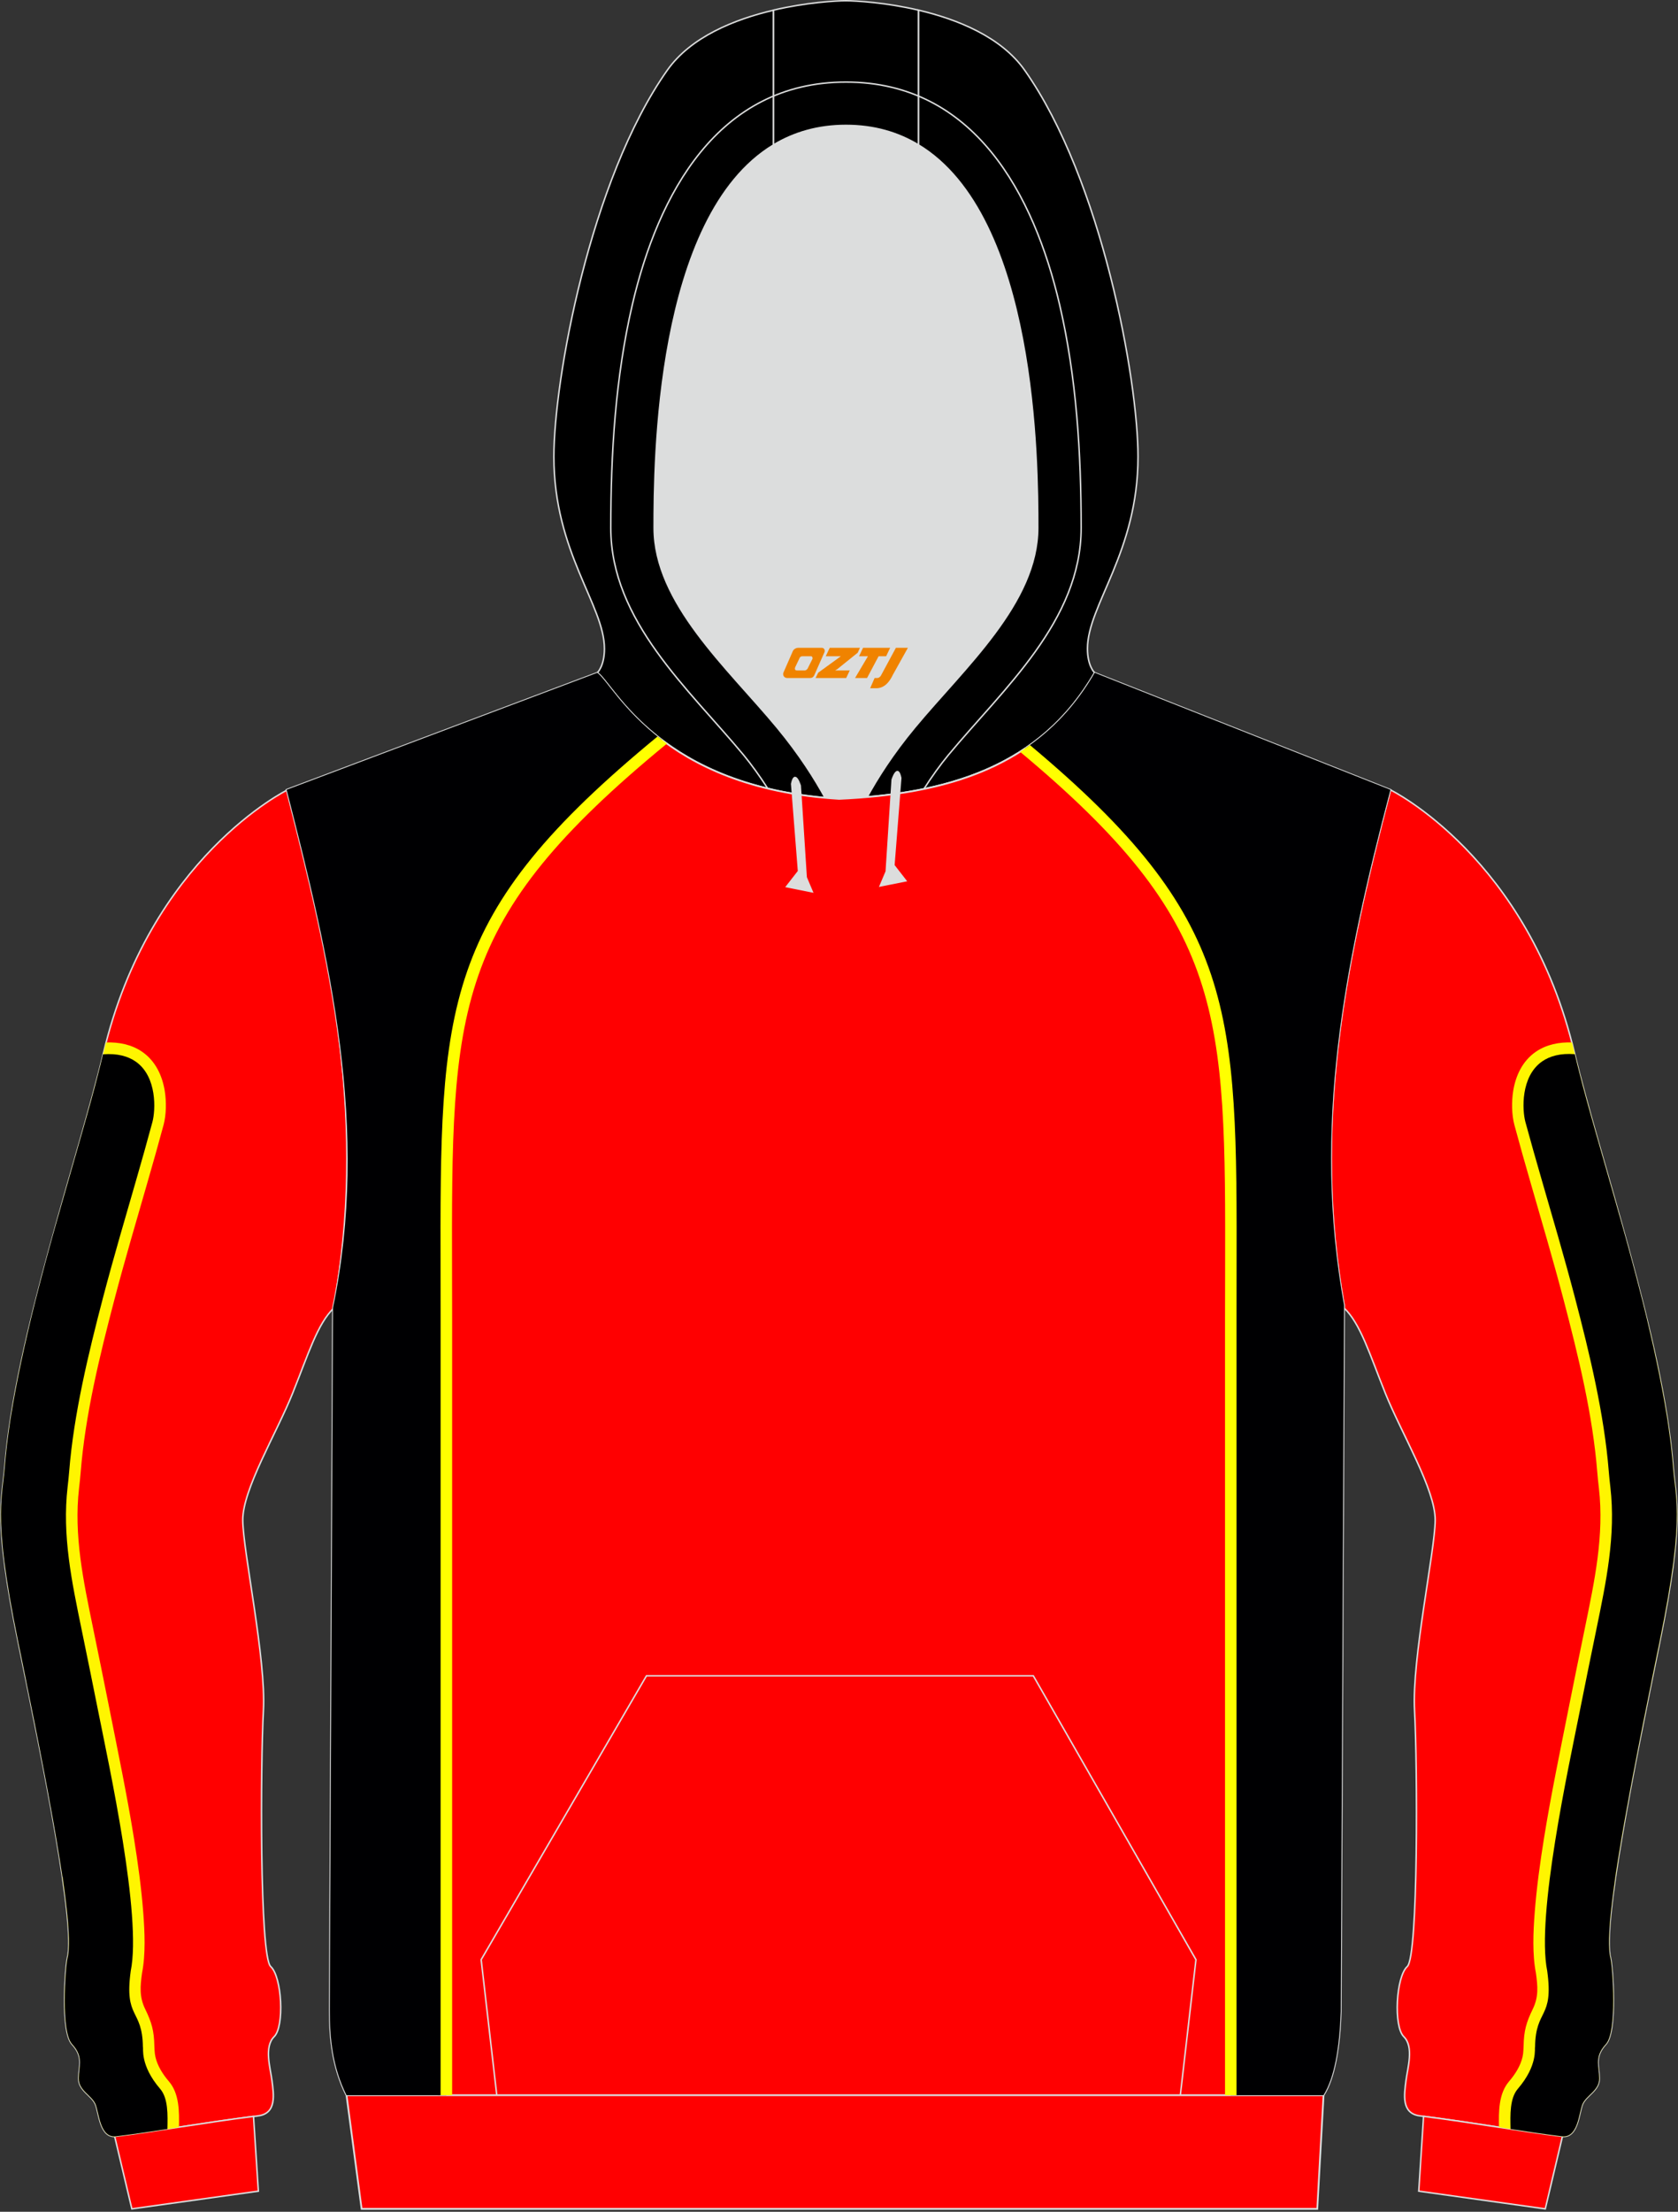
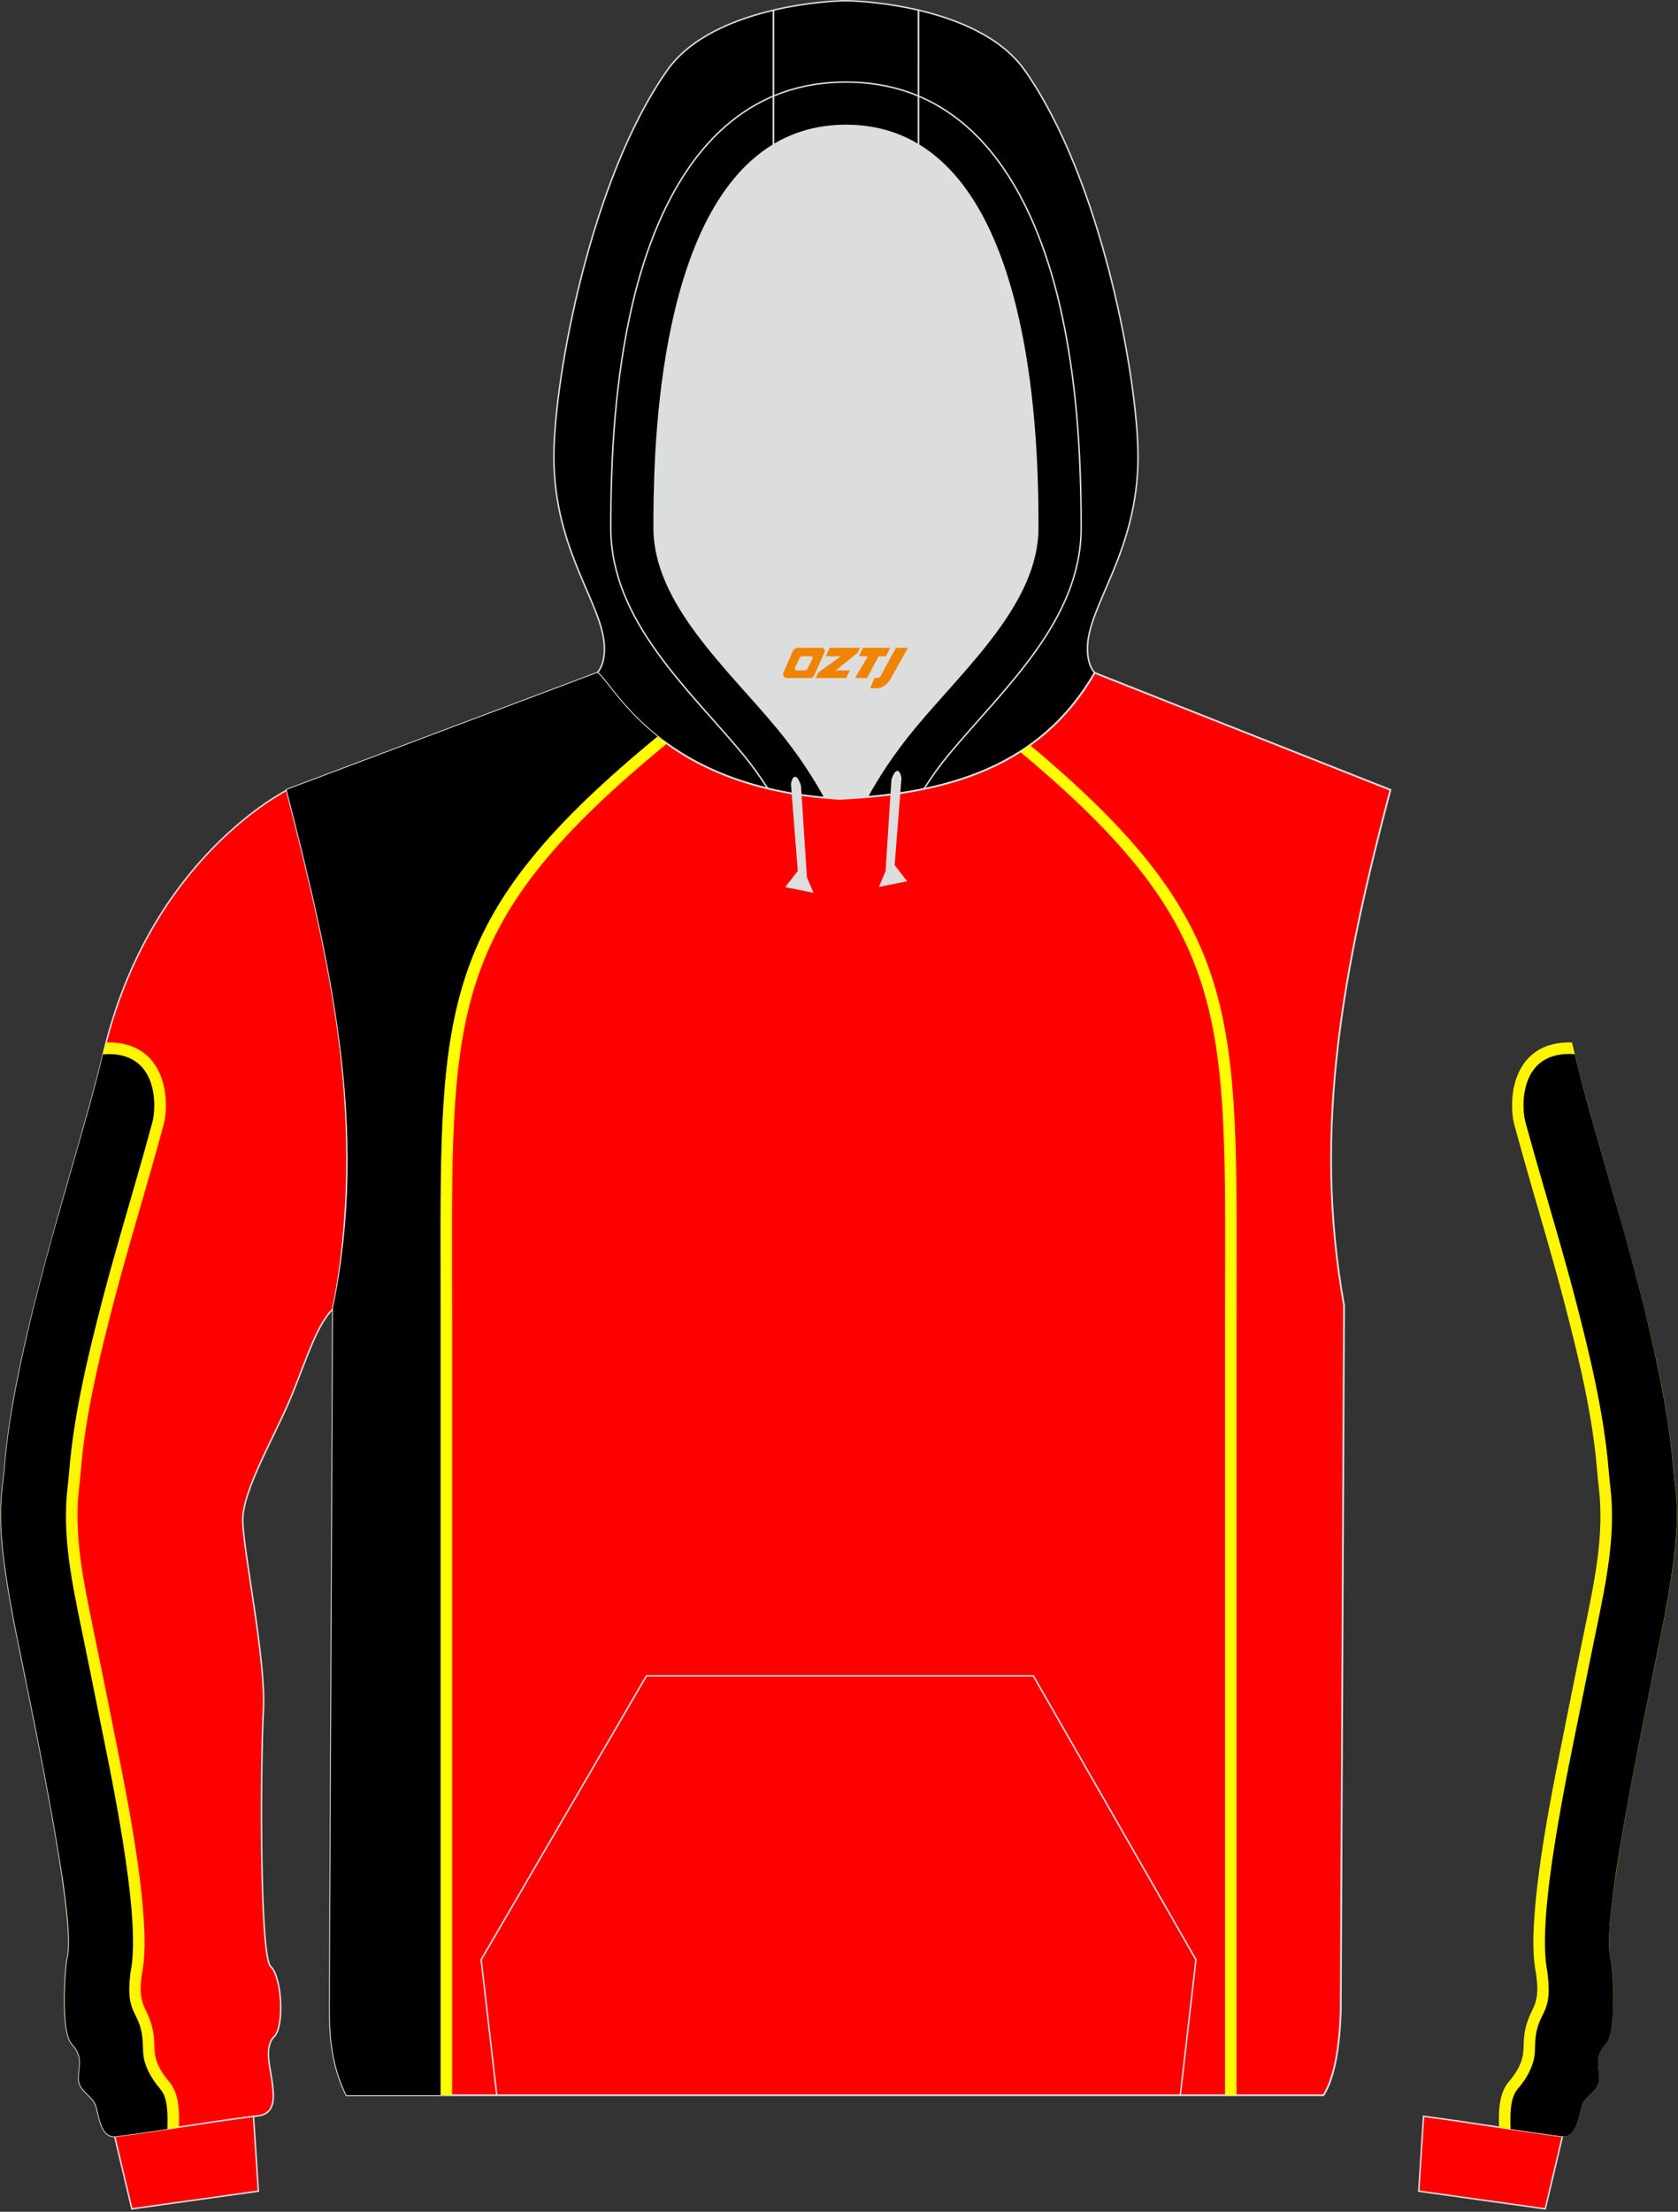
<svg xmlns="http://www.w3.org/2000/svg" version="1.1" id="图层_1" x="0px" y="0px" width="378px" height="498px" viewBox="0 0 378 498" enable-background="new 0 0 378 498" xml:space="preserve">
  <rect x="0" y="0" width="378" height="498" fill="#333333" stroke="none" />
  <g>
    <path fill="#FF0000" stroke="#DCDDDD" stroke-width="0.335" stroke-miterlimit="22.926" d="M4.14,369.85   c5.74,27.97,12.99,63.78,11.05,71.05c-0.42,1.57-1.63,16.46,1.05,19.36s1.52,4.93,1.49,7.71c-0.02,2.78,2.99,3.83,3.8,5.86   s0.99,7.65,4.63,7.19c9.56-1.19,20.2-3.14,31.97-4.61c4.28-0.53,3.51-4.91,3.15-7.87c-0.37-2.96-1.86-7.65,0.49-9.98   c2.35-2.33,1.74-13.49-0.79-15.78c-2.53-2.29-2.29-46.07-1.64-57.63c0.64-11.55-4.61-35.94-4.65-42.87s7.6-19.55,11.19-28.48   c3.59-8.93,5.63-15.76,9.35-19.31v-0.58c7.24-40.08-0.02-76.57-10.45-116.07c0,0-31.12,15.23-41.48,59.31   c-5.38,22.91-19.92,64.31-22.19,93.05C0.48,337.88-1.6,341.88,4.14,369.85z" />
    <path fill="#DCDDDD" d="M201.28,178.8L201.28,178.8l-0.46,0.06L201.28,178.8L201.28,178.8z M195.38,179.44   c-2.09,0.18-4.2,0.32-6.34,0.41c-1.09-0.07-2.14-0.15-3.19-0.24c-2.27-4.19-5.74-9.71-10.8-15.81   c-11.13-13.43-27.69-28.02-27.69-44.93c0-14.42,0.19-70.15,26.89-86.25c4.61-2.78,10-4.38,16.32-4.38s11.71,1.61,16.32,4.38   c26.7,16.09,26.89,71.82,26.89,86.25c0,16.91-16.56,31.5-27.69,44.93C201.1,169.83,197.66,175.27,195.38,179.44L195.38,179.44z    M185.83,179.61c-0.35-0.03-0.69-0.06-1.03-0.1C185.14,179.55,185.48,179.58,185.83,179.61L185.83,179.61z M184.23,179.45   c-1.48-0.16-2.91-0.35-4.31-0.56v0.01C181.32,179.11,182.75,179.29,184.23,179.45z" />
-     <path fill="#FF0000" stroke="#DCDDDD" stroke-width="0.335" stroke-miterlimit="22.926" d="M373.85,369.85   c-5.74,27.97-12.99,63.78-11.05,71.05c0.42,1.57,1.63,16.46-1.05,19.36s-1.52,4.93-1.49,7.71c0.02,2.78-2.99,3.83-3.8,5.86   s-0.99,7.65-4.63,7.19c-9.56-1.19-20.2-3.14-31.97-4.61c-4.28-0.53-3.51-4.91-3.15-7.87c0.37-2.96,1.86-7.65-0.49-9.98   c-2.35-2.33-1.74-13.49,0.79-15.78s2.29-46.07,1.64-57.63s4.61-35.94,4.65-42.87s-7.6-19.55-11.19-28.48   c-3.59-8.93-5.63-15.76-9.35-19.31v-0.58c-7.24-40.08,0.02-76.57,10.45-116.07c0,0,31.12,15.23,41.48,59.31   c5.38,22.91,19.92,64.31,22.19,93.05C377.51,337.88,379.59,341.88,373.85,369.85z" />
    <path fill="#FF0000" stroke="#DCDDDD" stroke-width="0.335" stroke-miterlimit="22.926" d="M348.1,497.35l-28.5-3.99l1.08-16.85   c11.44,1.46,21.81,3.34,31.15,4.5c0.05,0.01,0.09,0.01,0.14,0.01l0,0l0,0L348.1,497.35z" />
    <path fill="#FF0000" stroke="#DCDDDD" stroke-width="0.335" stroke-miterlimit="22.926" d="M29.7,497.35l28.5-3.99l-1.09-16.84   c-11.44,1.46-21.8,3.33-31.14,4.5c-0.05,0.01-0.09,0.01-0.14,0.01l0,0l0,0L29.7,497.35z" />
    <path stroke="#DCDDDD" stroke-width="0.335" stroke-miterlimit="22.926" d="M206.89,2.28c8.74,2.05,18.62,6,23.92,13.51   c17.44,24.7,25.55,69.85,25.55,87.02c0,21.56-11.39,33.44-11.39,43.25c0,3.85,1.55,5.36,1.62,5.42   c-11.26,19.49-29.88,26.11-51.22,27.95c2.28-4.17,5.71-9.62,10.71-15.64c11.13-13.43,27.69-28.02,27.69-44.93   c0-14.42-0.19-70.15-26.89-86.25L206.89,2.28L206.89,2.28z M174.25,32.63c-26.7,16.09-26.89,71.82-26.89,86.25   c0,16.91,16.56,31.5,27.69,44.93c5.06,6.11,8.52,11.62,10.8,15.81c-37.93-3.45-47.61-25.57-51.31-28.12c0,0,1.62-1.49,1.62-5.42   c0-9.81-11.39-21.69-11.39-43.25c0-17.17,8.11-62.32,25.55-87.02c5.3-7.51,15.18-11.47,23.92-13.51L174.25,32.63L174.25,32.63z" />
    <path stroke="#DCDDDD" stroke-width="0.335" stroke-miterlimit="22.926" d="M206.89,2.28v30.34c-4.61-2.78-10-4.38-16.32-4.38   s-11.71,1.61-16.32,4.38V2.28c7.44-1.75,14.06-2.11,16.32-2.11C192.83,0.18,199.45,0.54,206.89,2.28z" />
    <path fill="#FF0001" stroke="#DCDDDD" stroke-width="0.4" stroke-miterlimit="22.926" d="M64.57,177.83l69.97-26.33   c3.81,2.62,13.92,25.9,54.5,28.37c23.97-1.09,45.2-6.96,57.56-28.37l66.62,26.34c-10.43,39.5-17.69,75.99-10.45,116.07   l-0.74,159.01c-0.3,8.2-1.4,14.86-3.89,18.85H78.05c-3.13-6.33-3.78-12.82-3.76-19.23c0.01-4.1,0.03-8.21,0.05-12.31l0.68-145.74   C83.39,254.15,74.33,215.83,64.57,177.83z" />
    <path fill="#DCDDDD" stroke="#DCDDDD" stroke-width="0.335" stroke-miterlimit="22.926" d="M202.91,175.17l-1.55,19.67l2.71,3.48   l-5.8,1.16l1.38-3.26l1.33-20.66C200.98,175.56,202.2,171.73,202.91,175.17z" />
    <path fill="#DCDDDD" stroke="#DCDDDD" stroke-width="0.335" stroke-miterlimit="22.926" d="M178.34,176.49l1.55,19.67l-2.71,3.48   l5.8,1.16l-1.38-3.26l-1.33-20.66C180.27,176.88,179.06,173.05,178.34,176.49z" />
-     <polygon fill="#FF0001" stroke="#DCDDDD" stroke-width="0.4" stroke-miterlimit="22.926" points="78.06,471.76 298.15,471.76    296.74,497.35 81.46,497.35  " />
    <path fill="none" stroke="#DCDDDD" stroke-width="0.335" stroke-miterlimit="22.926" d="M172.92,177.5   c-1.77-2.75-3.62-5.32-5.4-7.48c-12.35-14.9-29.93-30.2-29.93-51.15c0-16.81,1.04-33.89,4.86-50.3   c5.77-24.75,19.2-50.09,48.12-50.09 M208.13,177.64c1.79-2.8,3.67-5.42,5.49-7.62c12.35-14.9,29.93-30.2,29.93-51.15   c0-16.81-1.04-33.89-4.86-50.3c-5.77-24.75-19.2-50.09-48.12-50.09" />
    <polyline fill="none" stroke="#DCDDDD" stroke-width="0.335" stroke-miterlimit="22.926" points="111.91,471.76 108.39,441.24    145.63,377.32 232.77,377.32 269.41,441.24 265.89,471.76  " />
    <g>
      <path fill="#FFF500" d="M34.77,460.66c-0.06-3.36-0.59-5.29-2.06-8.29c-1.35-2.75-1.12-5.15-0.71-8.15    c0.83-4.16,0.6-9.26,0.28-13.46c-0.43-5.71-1.23-11.44-2.14-17.09c-1.56-9.65-3.55-19.16-5.45-28.74    c-1.23-6.18-2.49-12.36-3.76-18.53c-2.12-10.35-4.35-20.69-3.12-31.31c0.14-1.18,0.26-2.37,0.36-3.55    c1.03-13.01,4.27-26.2,7.57-38.8c1.19-4.55,2.46-9.08,3.75-13.6c2.46-8.62,5.03-17.2,7.36-25.86c0.62-2.31,0.64-5.28,0.27-7.62    c-0.56-3.48-2.1-6.75-5.05-8.81c-2.41-1.68-5.31-2.23-8.19-2.13c-0.21,0.8-0.41,1.6-0.6,2.42c-5.38,22.91-19.92,64.31-22.19,93.05    c-0.61,7.69-2.68,11.69,3.06,39.66s12.99,63.78,11.05,71.05c-0.42,1.57-1.63,16.46,1.05,19.36s1.52,4.93,1.49,7.71    c-0.02,2.78,2.99,3.83,3.8,5.86s0.99,7.65,4.63,7.19c4.48-0.56,9.19-1.28,14.14-2.04c0.08-3.49,0.11-7.57-2.26-10.33    c-1.35-1.57-2.58-3.48-3.04-5.52c-0.11-0.49-0.17-0.98-0.19-1.48C34.8,461.28,34.8,460.97,34.77,460.66z" />
      <g>
        <path fill="#000001" d="M27,278.42c-1.3,4.55-2.57,9.1-3.77,13.66c-3.29,12.56-6.62,26.3-7.65,39.26     c-0.09,1.16-0.22,2.31-0.35,3.46c-1.27,10.97,0.95,21.36,3.16,32.13c1.27,6.17,2.53,12.34,3.76,18.52     c2.43,12.19,9.83,45.94,7.3,58.34c-1.5,10.91,2.62,8.34,2.74,17.11c0.17,0.22-0.72,4.07,3.89,9.43c1.82,2.12,1.7,5.82,1.63,9.04     c-4.01,0.61-7.85,1.18-11.54,1.64c-3.64,0.46-3.82-5.16-4.63-7.19c-0.81-2.03-3.82-3.08-3.8-5.86c0.01-1.3,0.27-2.44,0.27-3.58     c0-1.29-0.34-2.59-1.76-4.13c-1.3-1.41-1.68-5.63-1.68-9.78c0-4.42,0.42-8.77,0.64-9.58v-0.01c0.03-0.1,0.05-0.21,0.07-0.32     l0.02-0.1c0.02-0.09,0.03-0.18,0.05-0.27l0.02-0.12c0.01-0.1,0.03-0.2,0.04-0.31l0.01-0.11c0.02-0.14,0.03-0.29,0.04-0.44     l0.01-0.09c0.01-0.13,0.02-0.25,0.02-0.39l0.01-0.17l0.01-0.33l0.01-0.19c0-0.15,0.01-0.3,0.01-0.45v-0.08c0-0.19,0-0.38,0-0.58     v-0.17l-0.01-0.46l-0.01-0.2l-0.02-0.44l-0.01-0.22c-0.02-0.44-0.05-0.9-0.08-1.38l-0.01-0.16c-0.01-0.19-0.03-0.39-0.04-0.59     l-0.01-0.18l-0.05-0.66l-0.01-0.11c-0.02-0.27-0.05-0.55-0.08-0.83v-0.02c-0.02-0.26-0.05-0.52-0.08-0.79l-0.02-0.23l-0.07-0.62     L15,429.61c-0.07-0.59-0.13-1.19-0.21-1.81v-0.01c-0.03-0.28-0.07-0.56-0.11-0.85l-0.04-0.32l-0.08-0.63l-0.04-0.33l-0.12-0.91     v-0.01l-0.14-1l-0.03-0.23l-0.12-0.86l-0.06-0.12l-0.13-0.9l-0.04-0.24c-0.1-0.68-0.21-1.37-0.32-2.06l-0.06-0.39l-0.13-0.8     l-0.04-0.22l-0.14-0.89l-0.05-0.3l-0.18-1.07l-0.04-0.25l-0.16-0.96l-0.03-0.2l-0.16-0.93l-0.05-0.3     c-0.2-1.16-0.4-2.33-0.62-3.53l-0.09-0.48c-0.14-0.76-0.27-1.54-0.42-2.31l-0.01-0.03l-0.23-1.29v-0.02l-0.23-1.23l-0.04-0.23     l-0.21-1.13l-0.02-0.1c-0.24-1.3-0.49-2.61-0.74-3.92l-0.06-0.29l-0.48-2.51l-0.06-0.32l-0.22-1.13v-0.01     c-0.39-2.02-0.79-4.04-1.19-6.07c-0.58-2.92-1.17-5.84-1.76-8.73l-0.07-0.32l-0.02-0.12l-0.07-0.37l-0.14-0.71l-0.11-0.56     l-0.85-4.17l-0.15-0.75l-0.01-0.04l-0.07-0.34l-0.1-0.47l-0.03-0.15l-0.05-0.26l-0.06-0.28l-0.2-0.98l-0.03-0.14l-0.04-0.19     C1,354.54,0.2,346.42,0.22,340.93c0.01-4.54,0.59-7.27,0.87-10.76c0.03-0.43,0.07-0.86,0.11-1.29l0.03-0.35     c0.03-0.31,0.06-0.63,0.09-0.94l0.05-0.47l0.09-0.82l0.06-0.56l0.09-0.75l0.07-0.56l0.11-0.87l0.06-0.46     c0.04-0.34,0.09-0.67,0.14-1.01l0.05-0.35c0.07-0.46,0.13-0.91,0.2-1.37l0.03-0.22c0.06-0.39,0.12-0.77,0.18-1.16l0.07-0.42     l0.16-0.95l0.09-0.53l0.15-0.89l0.09-0.51l0.17-0.95l0.09-0.49l0.2-1.07l0.06-0.33c0.09-0.48,0.18-0.96,0.28-1.45l0.04-0.2     c0.08-0.42,0.17-0.84,0.25-1.27l0.08-0.39l0.22-1.06l0.1-0.49l0.21-1.01l0.1-0.47l0.21-0.97l0.12-0.56l0.23-1.05l0.08-0.38     c0.23-1.01,0.46-2.03,0.7-3.05l0.02-0.1c0.11-0.47,0.22-0.94,0.33-1.42l0.06-0.26l0.29-1.23l0.11-0.47l0.22-0.9l0.16-0.64     l0.24-0.98l0.13-0.53l0.35-1.39l0.01-0.03l0.35-1.38l0.21-0.81l0.21-0.82l0.17-0.64l0.23-0.89l0.14-0.53l0.29-1.1l0.09-0.34     l0.3-1.13l0.11-0.43c0.54-2,1.08-4,1.63-5.98l0.15-0.52l0.32-1.14l0.04-0.15l0.33-1.17l0.17-0.6l0.28-0.98l0.1-0.34     c0.28-0.98,0.55-1.96,0.83-2.93l0.09-0.3c0.94-3.32,1.88-6.57,2.78-9.73l0.11-0.38c0.33-1.17,0.67-2.32,0.99-3.46l0.07-0.25     c0.44-1.55,0.87-3.06,1.29-4.54l0.04-0.13l0.11-0.39l0.26-0.94l0.1-0.36l0.22-0.78l0.21-0.77l0.08-0.29l0.23-0.82l0.04-0.16     c0.17-0.61,0.33-1.21,0.49-1.81l0.12-0.43l0.27-1.03l0.01-0.05l0.3-1.15l0.03-0.12l0.26-1.02l0.04-0.15     c0.19-0.75,0.38-1.49,0.56-2.21l0.01-0.05c0.09-0.35,0.17-0.7,0.25-1.04l0.02-0.07l0.2-0.85c3.25-0.25,5.63,0.43,7.36,1.63     c4.87,3.39,4.49,10.97,3.77,13.63C32.03,261.22,29.46,269.82,27,278.42L27,278.42z M3.53,312.83l0.28-1.45     C3.71,311.87,3.62,312.35,3.53,312.83z" />
      </g>
    </g>
    <g>
      <path fill="#FFF500" d="M343.22,460.66c0.06-3.36,0.59-5.29,2.06-8.29c1.35-2.75,1.12-5.15,0.71-8.15    c-0.83-4.16-0.6-9.26-0.28-13.46c0.43-5.71,1.23-11.44,2.14-17.09c1.56-9.65,3.55-19.16,5.45-28.74    c1.23-6.18,2.49-12.36,3.76-18.53c2.12-10.35,4.35-20.69,3.12-31.31c-0.14-1.18-0.26-2.37-0.36-3.55    c-1.03-13.01-4.27-26.2-7.57-38.8c-1.19-4.55-2.46-9.08-3.75-13.6c-2.46-8.62-5.03-17.2-7.36-25.86    c-0.62-2.31-0.64-5.28-0.27-7.62c0.56-3.48,2.1-6.75,5.05-8.81c2.41-1.68,5.31-2.23,8.19-2.13c0.21,0.8,0.41,1.6,0.6,2.42    c5.38,22.91,19.92,64.31,22.19,93.05c0.61,7.69,2.68,11.69-3.06,39.66s-12.99,63.78-11.05,71.05c0.42,1.57,1.63,16.46-1.05,19.36    s-1.52,4.93-1.49,7.71c0.02,2.78-2.99,3.83-3.8,5.86s-0.99,7.65-4.63,7.19c-4.48-0.56-9.19-1.28-14.14-2.04    c-0.08-3.49-0.11-7.57,2.26-10.33c1.35-1.57,2.58-3.48,3.04-5.52c0.11-0.49,0.17-0.98,0.19-1.48    C343.19,461.28,343.19,460.97,343.22,460.66z" />
      <g>
        <path fill="#000001" d="M350.99,278.42c1.3,4.55,2.57,9.1,3.77,13.66c3.29,12.56,6.62,26.3,7.65,39.26     c0.09,1.16,0.22,2.31,0.35,3.46c1.27,10.97-0.95,21.36-3.16,32.13c-1.27,6.17-2.53,12.34-3.76,18.52     c-2.43,12.19-9.83,45.94-7.3,58.34c1.5,10.91-2.62,8.34-2.74,17.11c-0.17,0.22,0.72,4.07-3.89,9.43     c-1.82,2.12-1.7,5.82-1.63,9.04c4.01,0.61,7.85,1.18,11.54,1.64c3.64,0.46,3.82-5.16,4.63-7.19s3.82-3.08,3.8-5.86     c-0.01-1.3-0.27-2.44-0.27-3.58c0-1.29,0.34-2.59,1.76-4.13c1.3-1.41,1.68-5.63,1.68-9.78c0-4.42-0.42-8.77-0.64-9.58v-0.01     c-0.03-0.1-0.05-0.21-0.07-0.32l-0.02-0.1c-0.02-0.09-0.03-0.18-0.05-0.27l-0.02-0.12c-0.01-0.1-0.03-0.2-0.04-0.31l-0.01-0.11     c-0.02-0.14-0.03-0.29-0.04-0.44l-0.01-0.09c-0.01-0.13-0.02-0.25-0.02-0.39l-0.01-0.17l-0.01-0.33l-0.01-0.19     c0-0.15-0.01-0.3-0.01-0.45v-0.08c0-0.19,0-0.38,0-0.58v-0.17l0.01-0.46l0.01-0.2l0.02-0.44l0.01-0.22     c0.02-0.44,0.05-0.9,0.08-1.38l0.01-0.16c0.01-0.19,0.03-0.39,0.04-0.59l0.01-0.18l0.05-0.66l0.01-0.11     c0.02-0.27,0.05-0.55,0.08-0.83v-0.02c0.02-0.26,0.05-0.52,0.08-0.79l0.02-0.23l0.07-0.62l0.03-0.26     c0.07-0.59,0.14-1.19,0.21-1.81v-0.01c0.03-0.28,0.07-0.56,0.11-0.85l0.04-0.32l0.08-0.63l0.04-0.33l0.12-0.91v-0.01l0.14-1     l0.03-0.23l0.12-0.86l0.02-0.15l0.13-0.9l0.04-0.24c0.1-0.68,0.21-1.37,0.32-2.06l0.06-0.39l0.13-0.8l0.04-0.22l0.14-0.89     l0.05-0.3l0.18-1.07l0.04-0.25l0.16-0.96l0.03-0.2l0.16-0.93l0.05-0.3c0.2-1.16,0.4-2.33,0.62-3.53l0.09-0.48     c0.14-0.76,0.27-1.54,0.42-2.31l0.01-0.03l0.23-1.29v-0.02l0.23-1.23l0.04-0.23l0.21-1.13l0.02-0.1c0.24-1.3,0.49-2.61,0.74-3.92     l0.06-0.29l0.48-2.51l0.06-0.32l0.22-1.13v-0.01c0.39-2.02,0.79-4.04,1.19-6.07c0.58-2.92,1.17-5.84,1.76-8.73l0.07-0.32     l0.02-0.12l0.07-0.37l0.14-0.71l0.11-0.56l0.85-4.17l0.15-0.75l0.01-0.04l0.07-0.34l0.1-0.47l0.03-0.15l0.05-0.26l0.06-0.28     l0.2-0.98l0.03-0.14l0.04-0.19c3.14-15.3,3.94-23.42,3.92-28.91c-0.01-4.54-0.59-7.27-0.87-10.76c-0.03-0.43-0.07-0.86-0.11-1.29     l-0.03-0.35c-0.03-0.31-0.06-0.63-0.09-0.94l-0.05-0.47l-0.09-0.82l-0.06-0.56l-0.09-0.75l-0.07-0.56l-0.11-0.87l-0.06-0.46     c-0.04-0.34-0.09-0.67-0.14-1.01l-0.05-0.35c-0.07-0.46-0.13-0.91-0.2-1.37l-0.03-0.22c-0.06-0.39-0.12-0.77-0.18-1.16     l-0.07-0.42l-0.16-0.95l-0.09-0.53l-0.15-0.89l-0.09-0.51l-0.17-0.95l-0.09-0.49l-0.2-1.07l-0.06-0.33     c-0.09-0.48-0.18-0.96-0.28-1.45l-0.04-0.2c-0.08-0.42-0.17-0.84-0.25-1.27l-0.08-0.39l-0.22-1.06l-0.1-0.49l-0.21-1.01     l-0.1-0.47l-0.21-0.97l-0.12-0.56l-0.23-1.05l-0.08-0.38c-0.23-1.01-0.46-2.03-0.7-3.05l-0.02-0.1     c-0.11-0.47-0.22-0.94-0.33-1.42l-0.06-0.26l-0.29-1.23l-0.11-0.47l-0.22-0.9l-0.16-0.64l-0.24-0.98l-0.13-0.53l-0.35-1.39     l-0.01-0.03l-0.35-1.38l-0.21-0.81l-0.21-0.82l-0.17-0.64l-0.23-0.89l-0.14-0.53l-0.29-1.1l-0.09-0.34l-0.3-1.13l-0.11-0.43     c-0.54-2-1.08-4-1.63-5.98l-0.15-0.52l-0.32-1.14l-0.04-0.15l-0.33-1.17l-0.17-0.6l-0.28-0.98l-0.1-0.34     c-0.28-0.98-0.55-1.96-0.83-2.93l-0.09-0.3c-0.94-3.32-1.88-6.57-2.78-9.73l-0.11-0.38c-0.33-1.17-0.66-2.32-0.99-3.46     l-0.07-0.25c-0.44-1.55-0.87-3.06-1.29-4.54l-0.04-0.13l-0.11-0.39l-0.26-0.94l-0.1-0.36l-0.22-0.78l-0.21-0.77l-0.08-0.29     l-0.23-0.82l-0.04-0.16c-0.17-0.61-0.33-1.21-0.49-1.81l-0.12-0.43l-0.27-1.03l-0.01-0.05l-0.3-1.15l-0.03-0.12l-0.26-1.02     l-0.04-0.15c-0.19-0.75-0.38-1.49-0.56-2.21l-0.01-0.05c-0.09-0.35-0.17-0.7-0.25-1.04l-0.02-0.07l-0.2-0.85     c-3.25-0.25-5.63,0.43-7.36,1.63c-4.87,3.39-4.49,10.97-3.77,13.63C345.96,261.22,348.53,269.82,350.99,278.42L350.99,278.42z      M374.46,312.83l-0.28-1.45C374.28,311.87,374.37,312.35,374.46,312.83z" />
      </g>
    </g>
    <g>
      <g>
        <path fill="#000002" d="M100.55,471.76V296.8c0-68.4-2.72-87.98,48.62-130.16c-8.91-6.74-12.63-13.77-14.63-15.15l-69.97,26.33     c9.75,38,18.82,76.32,10.45,116.65l-0.68,145.74c-0.02,4.11-0.04,8.22-0.05,12.31c-0.02,6.41,0.63,12.89,3.76,19.23     L100.55,471.76L100.55,471.76z" />
        <path fill="#FFFF00" d="M99.25,471.76V296.8c0-5.95,0-7.89-0.01-9.81c-0.12-60.98-0.15-80.83,48.88-121.16     c0.67,0.54,1.38,1.07,2.12,1.6c-48.57,39.86-48.54,59.36-48.41,119.55c0.01,4.39,0.02,8.99,0.02,9.81v174.96L99.25,471.76     L99.25,471.76z" />
      </g>
      <g>
-         <path fill="#000002" d="M277.25,471.76V296.8c0-67.38,2.64-87.38-46.34-128.28c6.12-4.13,11.43-9.66,15.69-17.04l66.62,26.34     c-10.43,39.5-17.69,75.99-10.45,116.07l-0.74,159.01c-0.3,8.2-1.4,14.86-3.89,18.85L277.25,471.76L277.25,471.76z" />
        <path fill="#FFFF00" d="M275.96,471.76V296.8c0-0.83,0.01-5.42,0.02-9.81c0.12-59.27,0.16-79.08-46.2-117.72     c0.76-0.48,1.5-0.98,2.23-1.51c46.69,39.05,46.67,59.23,46.55,119.23c0,1.92-0.01,3.86-0.01,9.81v174.96H275.96z" />
      </g>
    </g>
  </g>
  <g>
    <path fill="#F08300" d="M201.82,145.86l-3.4,6.3c-0.2,0.3-0.5,0.5-0.8,0.5h-0.6l-1,2.3h1.2c2,0.1,3.2-1.5,3.9-3L204.52,145.86h-2.5L201.82,145.86z" />
    <polygon fill="#F08300" points="194.62,145.86 ,200.52,145.86 ,199.62,147.76 ,197.92,147.76 ,195.32,152.66 ,192.62,152.66 ,195.52,147.76 ,193.52,147.76 ,194.42,145.86" />
    <polygon fill="#F08300" points="188.62,150.96 ,188.12,150.96 ,188.62,150.66 ,193.22,146.96 ,193.72,145.86 ,186.92,145.86 ,186.62,146.46 ,186.02,147.76 ,188.82,147.76 ,189.42,147.76 ,184.32,151.46    ,183.72,152.66 ,190.32,152.66 ,190.62,152.66 ,191.42,150.96" />
    <path fill="#F08300" d="M185.12,145.86H179.82C179.32,145.86,178.82,146.16,178.62,146.56L176.52,151.36C176.22,151.96,176.62,152.66,177.32,152.66h5.2c0.4,0,0.7-0.2,0.9-0.6L185.72,146.86C185.92,146.36,185.62,145.86,185.12,145.86z M183.02,148.36L181.92,150.56C181.72,150.86,181.42,150.96,181.32,150.96l-1.8,0C179.32,150.96,178.92,150.86,179.12,150.26l1-2.1c0.1-0.3,0.4-0.4,0.7-0.4h1.9   C182.92,147.76,183.12,148.06,183.02,148.36z" />
  </g>
</svg>